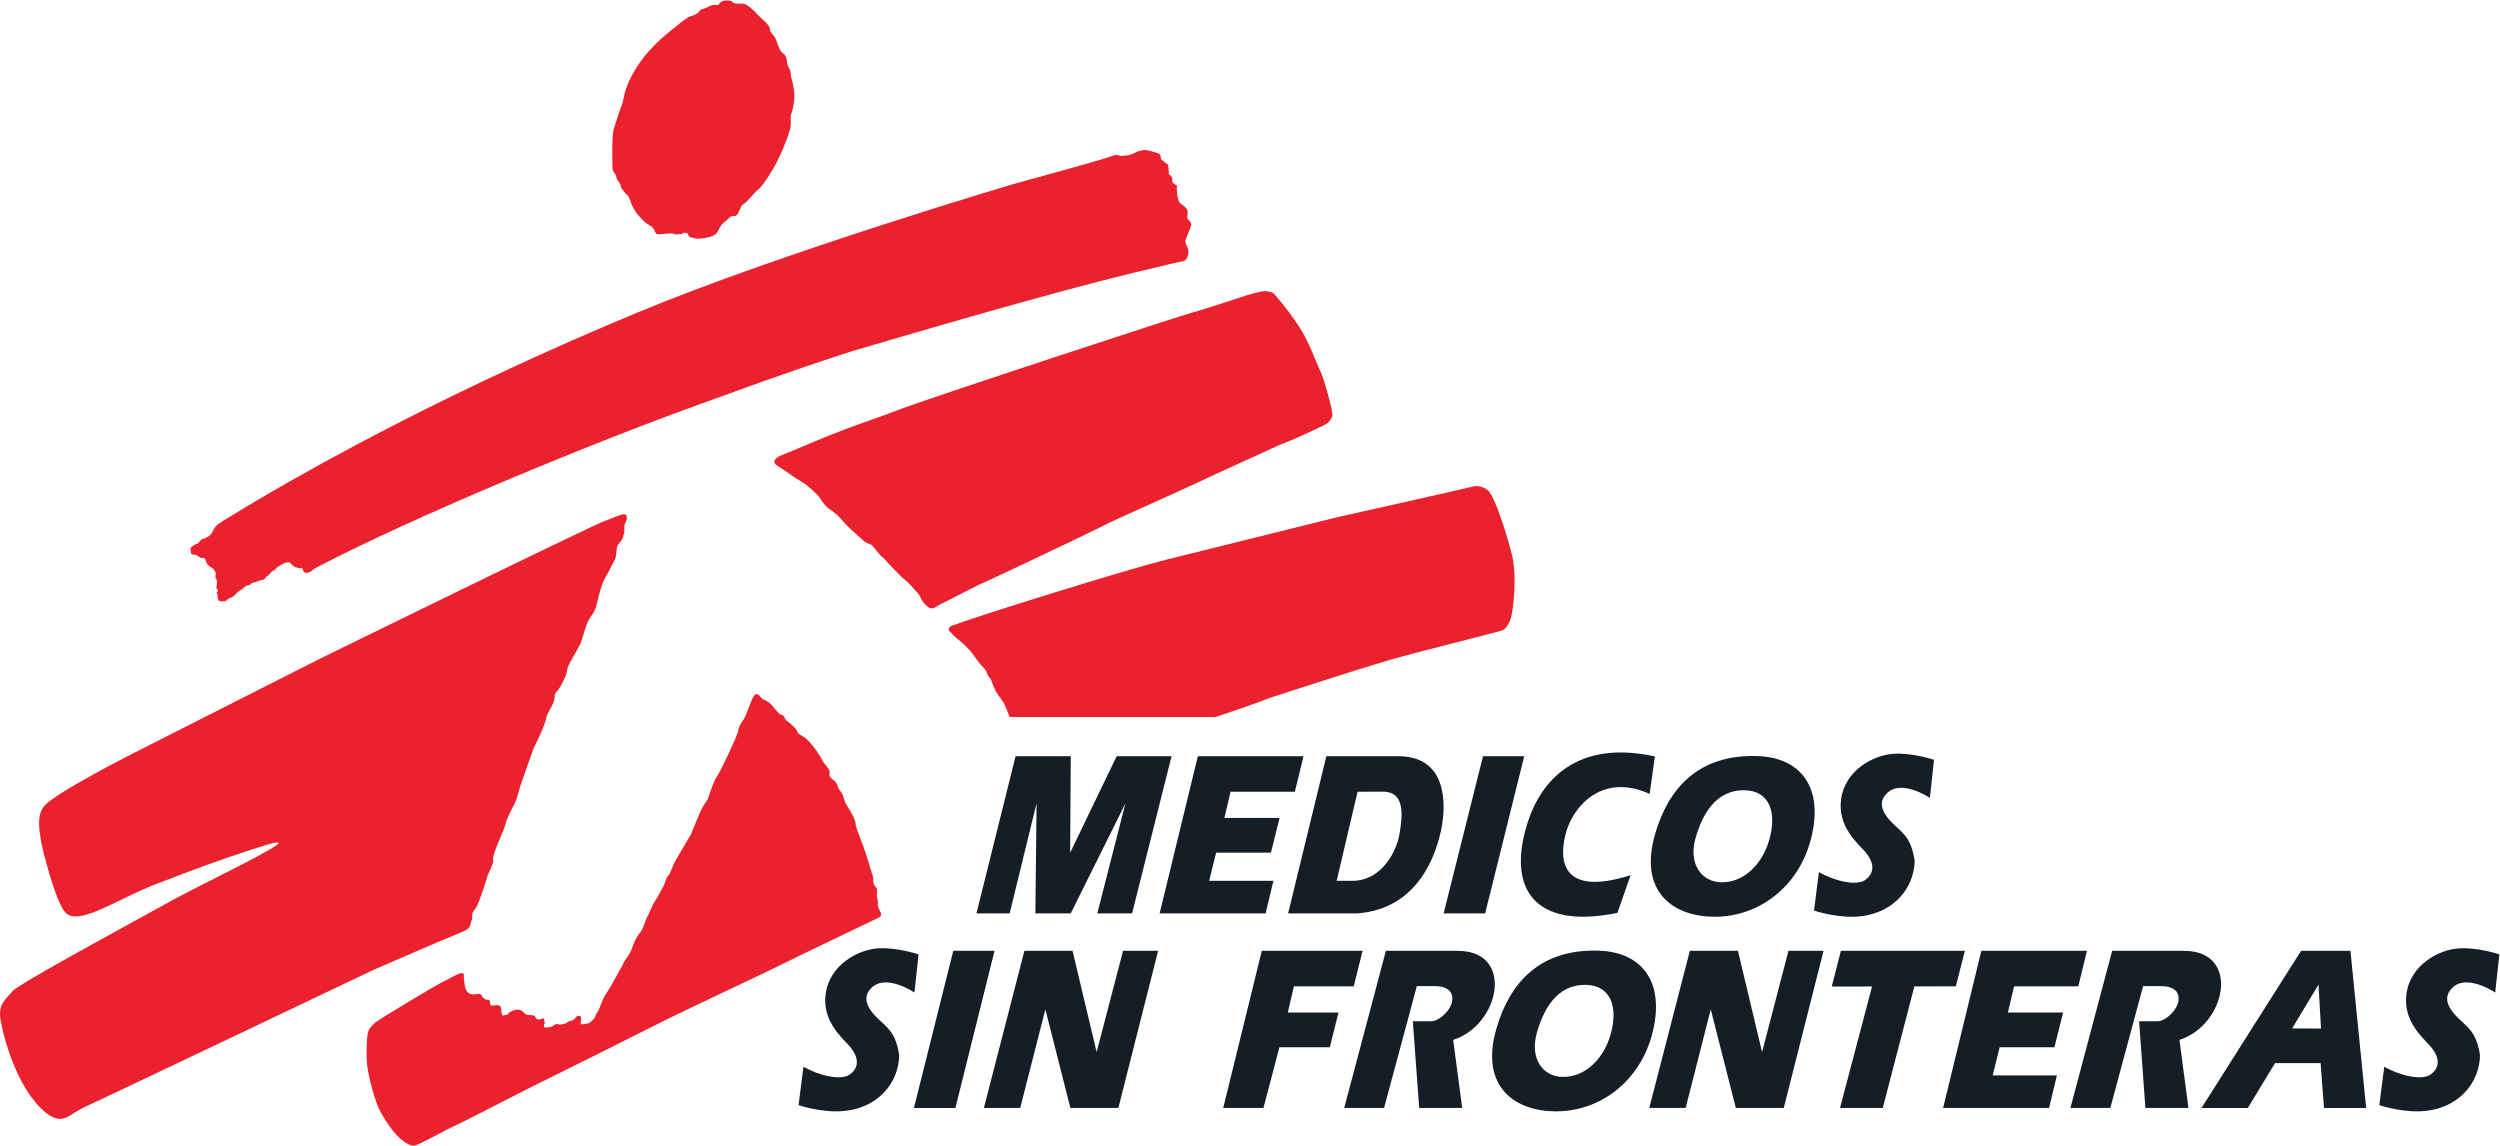
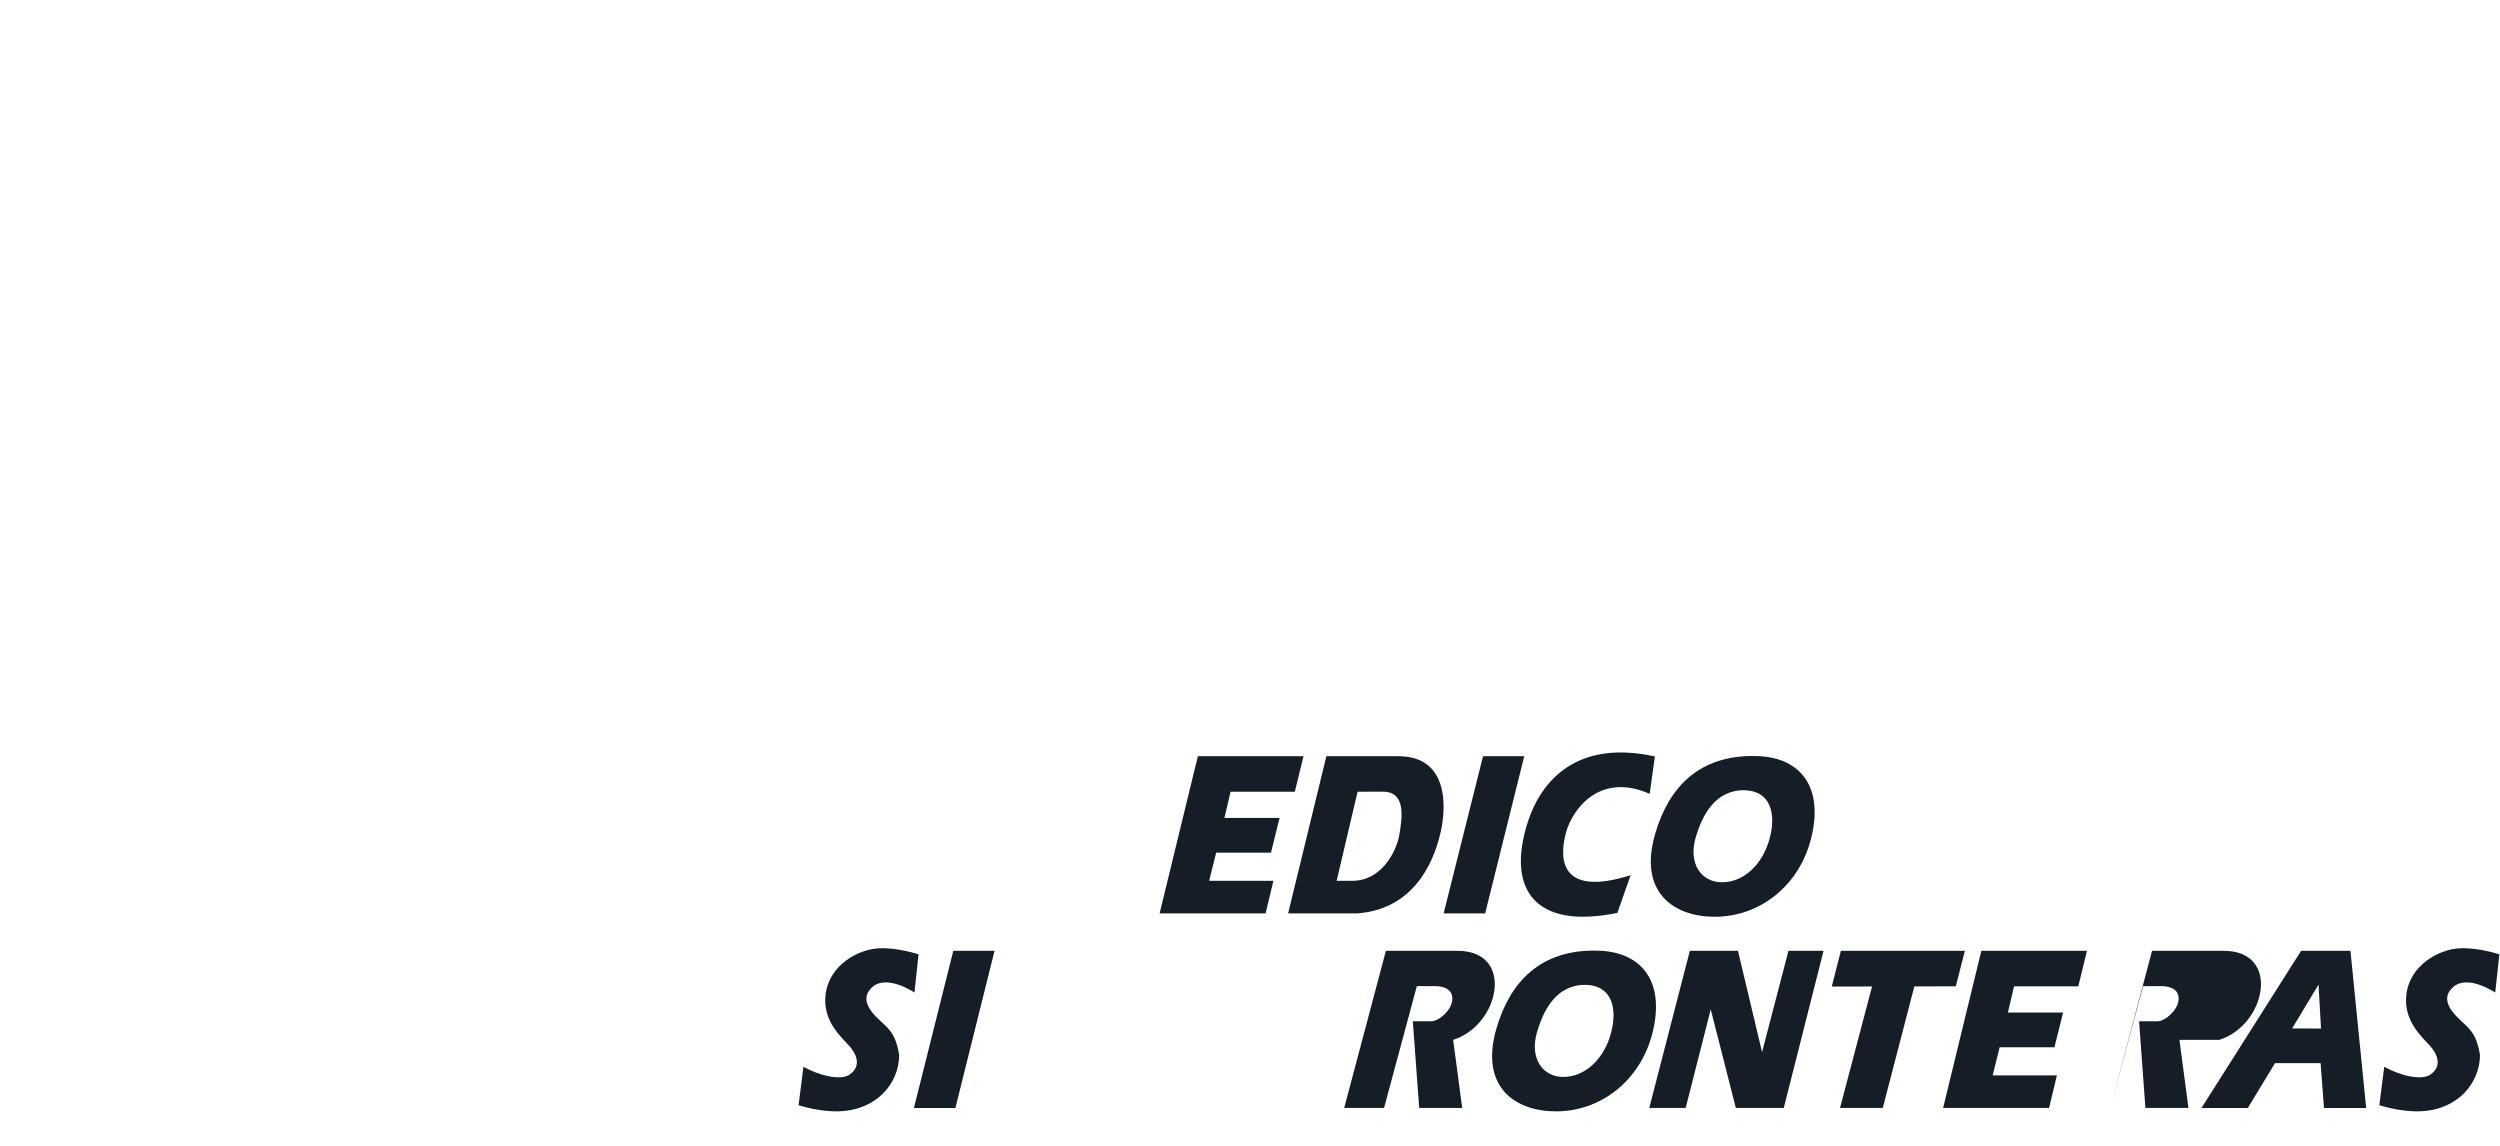
<svg xmlns="http://www.w3.org/2000/svg" viewBox="0 0 113.387 51.96" height="51.96" width="113.387" xml:space="preserve" id="svg2" version="1.1">
  <defs id="defs6" />
  <g transform="matrix(1.333,0,0,-1.333,0,51.96)" id="g10">
    <g transform="scale(0.1)" id="g12">
-       <path id="path14" style="fill:#eb222e;fill-opacity:1;fill-rule:nonzero;stroke:none" d="m 217.25,283.602 c 48.168,20.062 127.473,43.539 127.473,43.539 0,0 28.84,7.882 32.215,9.101 3.371,1.219 3.257,0.863 4.019,0.578 0.766,-0.281 1.328,0.075 2.262,0.075 0.941,0 2.344,0.566 3.379,1.121 1.023,0.558 1.394,0.379 2.148,0.656 0.75,0.281 2.43,-0.188 2.43,-0.188 0,0 2.437,-0.652 3.097,-0.937 0.653,-0.274 0.555,-0.652 0.653,-1.215 0.094,-0.559 0.094,-0.746 0.469,-1.027 l 2.054,-1.594 c 0,0 0.094,-0.656 0.188,-1.594 0.093,-0.937 -0.094,-1.59 0.191,-1.679 0.277,-0.094 0.668,-0.469 0.945,-1.028 0.286,-0.574 -0.015,-0.465 0.079,-1.238 0.093,-0.77 0.765,-0.938 1.421,-1.406 0.653,-0.457 0.094,-0.836 0.094,-0.836 0,0 0.09,-0.657 0.09,-1.211 0,-0.571 0.301,-3.567 1.145,-4.125 0.839,-0.555 1.871,-1.321 2.332,-2.164 0.464,-0.844 -0.207,-2.883 0.164,-3.164 0.375,-0.282 1.328,-1.313 1.234,-1.965 -0.102,-0.66 -1.684,-4.426 -1.969,-5.168 -0.281,-0.75 0.657,-2.254 0.938,-3.281 0.277,-1.024 -0.281,-2.805 -0.653,-3.27 -0.382,-0.469 -0.918,-0.687 -2.136,-0.879 -1.215,-0.18 -6.594,-1.523 -6.594,-1.523 -24.258,-5.508 -61.184,-15.938 -105.578,-29.043 -26.934,-8.828 -34.961,-12.071 -50.117,-17.481 -36.825,-13.172 -98.496,-38.625 -131.852,-56.125 -1.176,-0.613 -1.508,-1.414 -2.66,-1.601 -1.16,-0.172 -1.52,0.351 -1.695,1.156 -0.18,0.809 -0.356,0.184 -1.426,0.445 -1.059,0.274 -1.242,0.188 -2.172,0.989 -0.926,0.793 -0.274,0.925 -1.52,0.925 -1.242,0 -2.219,-0.925 -3.109,-1.375 -0.895,-0.449 -1.336,-1.425 -1.871,-1.515 -0.531,-0.086 -0.617,-0.535 -1.242,-1.071 -0.633,-0.531 -0.363,-0.703 -0.715,-0.703 -0.355,0 -0.449,-0.363 -0.801,-0.804 -0.359,-0.446 -0.801,-0.536 -1.524,-0.625 -0.703,-0.086 -1.59,-0.797 -2.215,-0.711 -0.621,0.086 -1.516,-1.164 -2.223,-1.063 -0.719,0.086 -1.07,-0.898 -2.406,-1.601 -1.34,-0.727 -1.816,-1.965 -2.981,-2.414 -1.152,-0.45 -1.332,-0.618 -1.777,-1.063 -0.445,-0.441 -1.777,-0.441 -2.578,-0.09 0,0 -0.445,0.703 -0.445,1.34 0,0.613 0.09,0.887 0.09,0.887 0,0 -0.355,0.176 -0.355,0.527 0,0.359 0.355,0.086 0.355,0.723 0,0.613 0,0.441 -0.355,0.527 -0.359,0.086 0.176,1.516 0.086,2.313 -0.086,0.804 -0.086,0.988 -0.355,1.156 -0.266,0.183 -0.176,0.633 -0.09,1.512 0.09,0.886 -0.355,1.074 -0.711,1.691 -0.355,0.633 -0.883,0.535 -1.695,1.25 -0.801,0.719 -0.883,1.641 -1.152,2.176 -0.27,0.527 -0.445,0.527 -0.98,0.441 -0.531,-0.09 -1.332,0.445 -1.605,0.711 -0.266,0.274 -1.066,0.449 -1.688,0.449 -0.625,0 -0.535,0.625 -0.711,1.512 -0.176,0.891 0.27,1.066 0.801,1.418 0.531,0.363 0.887,0.637 1.332,0.723 0.441,0.078 0.715,0.527 1.242,1.152 0.539,0.625 1.254,0.527 1.699,0.801 0.441,0.265 0.535,0.265 1.336,0.801 0.801,0.535 0.977,1.339 1.602,2.402 0.621,1.074 1.41,1.531 2.492,2.312 61.371,37.844 126.047,64.758 141.902,71.368 M 45.055,133.352 c 0,0 -26.398,-13.391 -30.035,-17.825 -2.582,-3.136 -2.211,-8.66 0.738,-19.375 2.969,-10.77 5.223,-16.183 7.231,-17.473 4.957,-3.203 17.348,5.305 29.477,10.062 27.129,10.625 40.434,14.227 40.434,14.227 0,0 3.137,0.625 1.477,-0.547 C 88.57,98.312 67.481,88.43 57.461,82.859 44.578,75.695 6.215,54.992 4.301,52.598 2.398,50.215 -0.422,48.555 0.055,43.789 c 0,0 1.117,-9.094 6.277,-19.992 3.141,-6.617 8.316,-13.102 12.379,-14.391 4.051,-1.301 5.34,1.836 11.625,4.441 1.949,0.801 96.711,45.938 96.711,45.938 0,0 25.996,11.301 29.863,12.785 3.875,1.461 2.914,2.957 3.563,4.09 0.57,1.016 -0.543,2.051 1.273,3.984 1.192,1.262 4.332,11.746 4.332,11.746 0,0 1.992,3.852 1.731,4.75 -0.543,1.836 3.793,10.105 4.316,12.703 0.305,1.543 2.547,5.683 3.098,6.797 0.554,1.093 1.191,3.781 1.949,6.152 0.617,1.934 4.426,12.488 4.426,12.488 0,0 3.984,7.746 4.316,10.52 0.117,0.91 2.215,4.062 2.586,5.527 0.371,1.485 0,2.402 0.918,3.145 0.918,0.73 3.508,5.715 3.508,7.199 0,1.5 2.785,5.601 4.613,9.168 1.938,6.043 2.152,7.527 3.992,9.902 1.442,1.875 1.817,5.164 2.371,7.012 0.555,1.836 1.102,3.965 2.024,5.441 0.926,1.485 2.664,5.184 3.219,6.102 0.558,0.918 0.578,3.164 0.753,4.266 0.188,1.117 1.782,2.265 2.036,3.32 0.375,1.562 0.484,1.273 0.492,2.043 l 0.023,2.246 c 0.344,0.851 1.219,2.039 0.656,3.234 -0.621,1.297 -3.519,-0.586 -7.125,-1.769 -4.07,-1.34 -97.761,-47.278 -97.761,-47.278 z M 157.813,58.027 c 0,-0.586 0.085,-3.808 0.855,-5.195 0.547,-0.988 1.535,-1.445 2.578,-1.379 0.902,0.062 1.59,0.414 2.324,-0.027 0.731,-0.441 -0.019,-0.488 1.16,-1.379 1.176,-0.875 1.458,0.078 1.895,-0.809 0.441,-0.879 -0.262,-1.562 0.914,-1.562 1.18,0 1.723,0.332 2.461,-0.105 0.73,-0.441 0.438,-1.711 0.738,-2.746 0.293,-1.027 0.731,-0.332 1.61,-0.332 0.882,0 0.093,0.449 1.269,1.035 1.176,0.586 2.16,0.957 3.184,0.676 1.031,-0.297 1.484,-1.078 2.082,-1.516 0.578,-0.438 1.39,-0.176 2.273,-0.312 0.883,-0.148 0.645,-0.293 1.235,-1.016 0.582,-0.742 1.187,-0.438 2.07,-0.148 0.887,0.297 0.516,0.051 0.809,-1.121 0.293,-1.172 -0.215,-0.379 -0.215,-1.27 0,-0.879 0.925,-0.711 2.25,-0.422 1.324,0.297 1.109,0.961 2.144,0.961 1.024,0 0.336,-0.414 2.246,0.027 1.914,0.441 0.649,0.441 1.785,0.879 1.133,0.438 1.29,0.02 2.168,1.047 0.891,1.031 0.747,0.809 1.481,0.809 0.738,0 0.641,-0.676 0.492,-1.992 -0.144,-1.328 0.469,-0.754 1.965,-0.606 1.41,0.148 1.078,0.391 2.113,1.27 1.031,0.879 0.574,1.25 1.606,2.723 1.031,1.477 1.449,4.125 2.922,6.195 1.472,2.047 3.546,6.121 4.73,8.18 1.176,2.062 1.426,2.941 2.164,3.828 0.734,0.883 1.762,2.797 2.207,4.219 0.438,1.43 1.613,3.684 2.5,4.57 0.879,0.883 2.09,4.75 2.09,4.75 1.035,1.766 2.031,4.656 3.055,6.133 1.031,1.461 1.621,2.906 2.5,4.375 0.882,1.473 1.031,3.375 1.914,4.109 0.883,0.742 0.734,2.219 3.238,6.484 2.5,4.258 4.379,7.403 4.379,7.403 l 2.812,6.785 c 1.032,2.492 1.887,3.711 2.618,4.738 0.738,1.035 0.582,1.406 1.457,3.75 0.886,2.356 1.289,3.543 2.464,5.293 1.176,1.766 6.622,13.36 6.762,14.688 0.153,1.328 0.988,2.929 1.867,3.953 0.887,1.039 3.012,8.371 4.036,8.547 1.089,0.164 0.949,0.07 1.441,-0.5 0.82,-0.938 0.699,-1.032 1.578,-1.336 0.887,-0.293 2.359,-1.387 3.094,-2.422 0.738,-1.024 1.719,-1.922 1.719,-1.922 0,0 0.222,-0.57 1.23,-0.813 0.606,-0.148 0.871,-0.996 1.16,-1.515 0.313,-0.555 0.918,-0.68 1.36,-1.121 0.441,-0.442 2.351,-1.926 2.644,-2.957 0.297,-1.028 2.039,-1.586 2.91,-2.336 2.422,-2.11 5.176,-6.387 5.614,-7.414 0.441,-1.032 1.625,-2.059 2.207,-3.086 0.589,-1.024 0.226,-0.836 0.226,-1.864 0,-1.027 1.543,-1.925 1.992,-2.363 0.438,-0.449 0.805,-1.328 0.946,-1.914 0.152,-0.586 1.105,-1.726 1.406,-2.168 0.293,-0.441 0.707,-2.215 1.152,-3.242 0.442,-1.035 2.422,-3.516 3.215,-6.027 0.313,-0.985 0.102,-1.395 0.574,-2.645 0.489,-1.269 1.407,-3.855 2.075,-5.547 0.812,-2.031 2.671,-8.32 3.375,-10.535 0.5,-1.562 -0.137,-1.625 0.453,-2.941 0.422,-0.949 1.375,-1.055 0.949,-3.465 -0.172,-0.977 0.457,-1.508 0.351,-2.773 -0.148,-1.758 0.7,-2.461 1.051,-3.555 0.321,-0.988 -0.601,-1.398 -1.191,-1.691 -0.586,-0.293 -28.84,-13.777 -30.715,-14.805 C 265.973,61.523 228.359,43.789 226.449,42.754 224.535,41.727 183.633,21.289 181.133,20.117 178.633,18.945 159.199,8.789 154.977,6.883 150.75,4.961 142.234,0 140.906,0 c -1.32,0 -2.453,0.625 -4.113,1.895 -3.125,2.383 -6.145,7.371 -7.613,10.129 -1.469,2.75 -3.731,10.899 -4.262,15.445 -0.383,3.234 -0.148,8.633 0.145,10.402 0.292,1.77 1.128,2.644 2.597,3.973 1.477,1.32 21.778,13.351 22.516,13.645 0.738,0.293 5.594,3.027 6.48,3.164 0.879,0.145 1.157,-0.039 1.157,-0.625 m 105.66,174.766 c 0,-0.977 0.754,-1.277 2.07,-2.121 1.801,-1.172 5.637,-3.973 6.906,-4.617 2.391,-1.219 6.153,-5.149 6.153,-5.149 0,0 1.593,-2.859 3.546,-4.265 2.051,-1.465 2.457,-1.582 5.063,-4.61 1.918,-2.226 7.246,-6.726 7.246,-6.726 l 2.188,-0.969 2.988,-3.613 c 0,0 1.23,-0.887 1.965,-1.848 0.726,-0.984 5.41,-5.633 5.41,-5.633 0,0 1.945,-1.453 3.164,-2.922 1.219,-1.461 2.441,-2.437 2.93,-3.648 0.48,-1.223 1.484,-2.609 2.941,-3.578 1.461,-0.977 2.754,0.648 4.461,1.379 1.707,0.73 12.605,6.535 14.609,7.277 1.457,0.547 37.075,17.449 40.242,19.156 3.165,1.711 28.215,12.785 31.133,14.242 2.922,1.461 28.442,13.055 28.442,13.055 0,0 7.359,2.922 12.449,5.43 3.601,1.777 4.832,1.914 5.906,4.484 0.508,1.211 -2.851,13.047 -4.082,15.477 -1.211,2.429 -3.75,9.976 -7.656,15.801 -3.914,5.835 -7.402,9.668 -7.977,10.332 -0.597,0.664 -1.882,1.011 -3.293,1.011 -1.414,0 -5.996,-1.383 -5.996,-1.383 0,0 -14.941,-4.96 -18.515,-5.875 -3.594,-0.91 -89.434,-29.027 -100.739,-33.394 -11.23,-4.324 -13.89,-4.492 -34.386,-13.25 -4.563,-1.945 -6.961,-2.453 -7.168,-4.043 m 133.34,-33.426 c 8.3,2.031 57.664,14.324 57.664,14.324 0,0 44.531,9.961 46.601,10.547 2.07,0.567 4.336,-0.371 5.449,-1.543 1.973,-2.062 5.586,-12.675 7.793,-21.191 2.168,-8.516 0.235,-19.793 0,-21.066 -0.234,-1.258 -1.367,-4.415 -3.203,-5.145 -1.25,-0.496 -29.453,-7.48 -37.441,-9.805 -13.867,-4.05 -41.621,-13.152 -41.621,-13.152 -3.453,-1.391 -13.641,-4.992 -18.532,-6.496 h -69.972 c 0,0 -0.344,0.715 -0.848,2.137 -0.922,2.609 -1.797,3.586 -2.719,4.855 -0.918,1.27 -1.328,2.004 -1.902,3.379 -0.578,1.387 -0.73,1.875 -0.957,2.453 -0.234,0.563 -0.934,0.953 -1.164,1.758 -0.231,0.808 -0.805,1.844 -1.953,2.879 -1.156,1.035 -2.547,3.652 -4.356,5.558 -2.593,2.743 -4.832,4.157 -5.464,5.008 -0.637,0.86 -1.223,0.789 -1.34,1.828 -0.118,1.032 1.554,1.375 2.093,1.578 9.399,3.516 59.645,19.086 71.872,22.094 M 244.941,388.848 c -0.41,-1.032 -1.039,-0.731 -2.07,-0.731 -1.031,0 -1.644,-0.523 -2.476,-0.937 -0.829,-0.422 -2.125,-0.442 -2.54,-1.274 -0.41,-0.828 -1.976,-1.394 -2.8,-1.601 -0.828,-0.203 -2.692,-1.563 -4.414,-3.008 -1.719,-1.438 -9.063,-6.57 -13.961,-14.297 -4.789,-7.562 -4.078,-10.359 -5.149,-13.023 -1.199,-3.008 -1.797,-5.508 -2.629,-7.786 -0.82,-2.253 -0.535,-11.769 -0.507,-13.531 0.019,-1.57 1.277,-2.027 1.277,-2.855 0,-0.828 0.469,-1.387 1.187,-2.364 0.504,-0.683 0.036,-1.121 0.942,-2.152 0.89,-1.031 0.332,-0.719 1.672,-1.914 0.828,-0.738 0.761,-2.012 2,-4.277 1.242,-2.27 1.5,-2.301 2.609,-3.543 1.219,-1.375 2.059,-1.918 3.32,-2.657 1.868,-1.093 0.922,-2.957 3.028,-2.82 2.07,0.137 3.633,0.516 5.066,0.11 1.188,-0.34 0.539,-0.051 2.055,-0.051 1.512,0 -0.535,0.222 1.433,0.457 1.825,0.226 0.411,-1.473 2.68,-1.68 0,0 1.254,-0.59 3.727,-0.172 2.48,0.406 4.199,0.93 4.941,2.516 1.406,3.031 2.547,3.097 3.68,4.297 1.078,1.144 1.34,0.445 2.367,0.851 1.031,0.422 1.348,3.164 2.516,3.891 1.808,1.141 3.566,3.918 5.003,4.945 1.442,1.031 4.872,6.301 6.727,10.024 1.855,3.711 4.188,9.625 4.398,11.757 0.204,2.137 -0.316,2.7 0.297,4.344 0.625,1.649 0.938,4.18 0.938,5.836 0,1.656 -0.41,4.129 -0.824,5.367 -0.411,1.239 -0.512,3.164 -0.512,3.164 0,0 -1.133,1.84 -1.133,2.868 0,1.039 -0.305,2.378 -1.535,3.203 -1.238,0.832 -1.645,3.359 -2.469,5.015 -0.828,1.649 -1.844,1.703 -1.844,3.149 0,1.437 -3.097,3.582 -4.128,4.816 -1.032,1.238 -3.754,3.731 -4.782,3.731 -1.035,0 -1.109,0.07 -2.41,0.07 -1.308,0 -1.246,0.719 -2.078,0.926 -0.82,0.211 -2.668,0.34 -3.602,-0.664" />
-       <path id="path16" style="fill:#151e26;fill-opacity:1;fill-rule:nonzero;stroke:none" d="m 332.234,79.023 13.309,53.469 h 18.777 l -0.203,-32.824 15.821,32.824 h 18.679 L 385.18,79.023 h -11.832 l 9.578,37.442 -18.606,-37.442 h -12.039 l 0.403,37.442 -9.149,-37.442 h -11.301" />
      <path id="path18" style="fill:#151e26;fill-opacity:1;fill-rule:nonzero;stroke:none" d="m 789.711,39.844 -0.84,14.961 -8.984,-14.93 z m -0.137,-11.777 h -15.508 l -9.257,-15.254 h -15.762 l 33.887,53.469 h 16.796 l 5.352,-53.469 h -14.355 l -1.153,15.254" />
      <path id="path20" style="fill:#151e26;fill-opacity:1;fill-rule:nonzero;stroke:none" d="m 325.074,12.812 h -14.117 l 13.395,53.469 h 14.035 L 325.074,12.812" />
      <path id="path22" style="fill:#151e26;fill-opacity:1;fill-rule:nonzero;stroke:none" d="m 563.07,132.422 c -26.66,5.851 -38.691,-8.359 -43.183,-22.141 -7.481,-22.957 2.285,-36.902 30.429,-31.082 l 4.493,12.812 c -24.375,-7.684 -24.414,5.926 -21.895,14.824 2.246,7.852 11.602,20.332 28.379,12.844 l 1.777,12.742" />
      <path id="path24" style="fill:#151e26;fill-opacity:1;fill-rule:nonzero;stroke:none" d="m 583.441,77.871 c 15.118,0 28.418,10.254 32.637,26.113 4.688,17.61 -3.164,28.028 -17.988,28.555 -20.235,0.723 -30.43,-11.008 -34.922,-26.426 -5.82,-19.933 6.328,-28.242 20.273,-28.242 m -6.543,26.758 c 2.188,7.715 6.739,16.59 16.856,16.277 8.32,-0.25 10.723,-7.476 8.398,-16.277 -2.324,-8.816 -8.711,-15.027 -16.269,-15.027 -6.973,0 -11.465,6.266 -8.985,15.027" />
      <path id="path26" style="fill:#151e26;fill-opacity:1;fill-rule:nonzero;stroke:none" d="m 505.316,79.023 h -14.121 l 13.399,53.469 h 14.023 L 505.316,79.023" />
      <path id="path28" style="fill:#151e26;fill-opacity:1;fill-rule:nonzero;stroke:none" d="m 490.453,107.977 c 1.621,8.242 1.953,24.515 -14.648,24.515 H 451.293 L 438.277,79.023 h 23.516 c 20.906,1.531 26.941,20.254 28.66,28.954 M 460.16,90.109 h -5.371 l 7.129,30.313 8.633,0.008 c 8.008,0 6.465,-9.133 5.625,-14.356 -0.879,-5.586 -5.879,-15.965 -16.016,-15.965" />
      <path id="path30" style="fill:#151e26;fill-opacity:1;fill-rule:nonzero;stroke:none" d="m 311.137,52.09 1.402,12.996 c 0,0 -7.133,2.375 -13.535,2.055 -6.973,-0.351 -16.852,-5.609 -18.102,-15.715 -1.121,-9.09 5.489,-14.559 8.168,-17.617 2.149,-2.441 4.235,-6.543 0.114,-9.57 -3.016,-2.227 -10.45,-0.43 -15.809,2.598 l -1.672,-13.066 c 0,0 6.832,-2.316 13.77,-2.09 13,0.422 20.375,9.641 20.48,19.102 -1.281,8.133 -4.207,9.395 -7.648,12.832 -5.457,5.457 -3.258,8.476 -1.977,9.871 4.887,5.336 14.809,-1.395 14.809,-1.395" />
-       <path id="path32" style="fill:#151e26;fill-opacity:1;fill-rule:nonzero;stroke:none" d="m 741.547,35.984 3.066,-23.164 h -14.648 l -2.149,29.504 c 0,0 1.778,-0.019 6.211,-0.012 2.793,0.012 6.817,3.762 7.207,7.082 0.625,5.223 -5.957,4.871 -5.957,4.871 h -6.093 L 718.031,12.82 h -13.574 l 14.199,53.461 h 24.434 c 19.453,0 14.433,-25.188 -1.543,-30.297" />
+       <path id="path32" style="fill:#151e26;fill-opacity:1;fill-rule:nonzero;stroke:none" d="m 741.547,35.984 3.066,-23.164 h -14.648 l -2.149,29.504 c 0,0 1.778,-0.019 6.211,-0.012 2.793,0.012 6.817,3.762 7.207,7.082 0.625,5.223 -5.957,4.871 -5.957,4.871 h -6.093 L 718.031,12.82 l 14.199,53.461 h 24.434 c 19.453,0 14.433,-25.188 -1.543,-30.297" />
      <path id="path34" style="fill:#151e26;fill-opacity:1;fill-rule:nonzero;stroke:none" d="m 848.988,52.09 1.407,12.996 c 0,0 -7.129,2.375 -13.536,2.055 -6.972,-0.351 -16.855,-5.609 -18.105,-15.715 -1.113,-9.09 5.488,-14.559 8.164,-17.617 2.168,-2.441 4.258,-6.543 0.117,-9.57 -3.008,-2.227 -10.449,-0.43 -15.801,2.598 l -1.679,-13.066 c 0,0 6.836,-2.316 13.769,-2.09 13.008,0.422 20.371,9.641 20.489,19.102 -1.29,8.133 -4.219,9.395 -7.657,12.832 -5.449,5.457 -3.261,8.476 -1.972,9.871 4.882,5.336 14.804,-1.395 14.804,-1.395" />
      <path id="path36" style="fill:#151e26;fill-opacity:1;fill-rule:nonzero;stroke:none" d="M 620.453,66.281 H 608.52 l -8.985,-34.453 -8.203,34.453 h -16.367 l -13.809,-53.461 h 12.383 l 8.535,33.539 8.535,-33.539 h 16.309 l 13.535,53.461" />
      <path id="path38" style="fill:#151e26;fill-opacity:1;fill-rule:nonzero;stroke:none" d="m 636.957,54.148 -13.711,-0.016 3.106,12.149 h 42.187 L 665.453,54.199 651.352,54.18 640.609,12.82 h -14.55 l 10.898,41.328" />
      <path id="path40" style="fill:#151e26;fill-opacity:1;fill-rule:nonzero;stroke:none" d="m 529.438,11.66 c 15.117,0 28.417,10.254 32.656,26.105 4.687,17.605 -3.164,28.035 -18.008,28.562 -20.215,0.723 -30.43,-11.008 -34.922,-26.438 -5.801,-19.922 6.328,-28.23 20.274,-28.23 m -6.524,26.746 c 2.188,7.719 6.719,16.594 16.836,16.289 8.32,-0.262 10.723,-7.476 8.418,-16.289 -2.324,-8.805 -8.73,-15.027 -16.289,-15.027 -6.973,0 -11.465,6.269 -8.965,15.027" />
      <path id="path42" style="fill:#151e26;fill-opacity:1;fill-rule:nonzero;stroke:none" d="m 494.438,35.984 3.066,-23.164 h -14.629 l -2.168,29.504 c 0,0 1.777,-0.019 6.211,-0.012 2.793,0.012 6.816,3.762 7.207,7.082 0.605,5.223 -5.957,4.871 -5.957,4.871 h -6.094 L 470.922,12.82 h -13.563 l 14.188,53.461 h 24.414 c 19.473,0 14.453,-25.188 -1.523,-30.297" />
-       <path id="path44" style="fill:#151e26;fill-opacity:1;fill-rule:nonzero;stroke:none" d="m 463.609,66.281 -3,-12.082 h -20.371 l -2.07,-8.918 h 17.246 l -2.949,-11.812 h -17.149 l -5.429,-20.648 h -13.688 l 13.121,53.461 h 34.289" />
-       <path id="path46" style="fill:#151e26;fill-opacity:1;fill-rule:nonzero;stroke:none" d="m 394.043,66.281 h -11.926 l -8.992,-34.453 -8.195,34.453 h -16.379 l -13.789,-53.461 h 12.367 l 8.551,33.539 8.519,-33.539 h 16.324 l 13.52,53.461" />
-       <path id="path48" style="fill:#151e26;fill-opacity:1;fill-rule:nonzero;stroke:none" d="m 656.645,118.313 1.386,12.976 c 0,0 -7.129,2.383 -13.535,2.051 -6.973,-0.34 -16.855,-5.598 -18.105,-15.703 -1.114,-9.082 5.488,-14.571 8.183,-17.606 2.149,-2.445 4.239,-6.554 0.117,-9.582 -3.027,-2.227 -10.449,-0.418 -15.82,2.59 l -1.66,-13.059 c 0,0 6.816,-2.324 13.75,-2.09 13.008,0.43 20.391,9.641 20.488,19.109 -1.269,8.125 -4.199,9.387 -7.636,12.836 -5.469,5.457 -3.262,8.477 -1.993,9.859 4.903,5.336 14.825,-1.382 14.825,-1.382" />
      <path id="path50" style="fill:#151e26;fill-opacity:1;fill-rule:nonzero;stroke:none" d="m 443.512,132.492 -2.949,-12.07 h -21.868 l -2.097,-8.918 h 18.777 l -2.937,-11.824 h -18.645 l -2.383,-9.57 h 21.867 l -2.664,-11.086 h -36.058 l 13.011,53.469 h 35.946" />
      <path id="path52" style="fill:#151e26;fill-opacity:1;fill-rule:nonzero;stroke:none" d="m 710.082,66.281 -2.949,-12.082 h -21.856 l -2.109,-8.918 h 18.789 l -2.949,-11.812 h -18.633 l -2.383,-9.582 h 21.856 l -2.657,-11.066 h -36.054 l 13.008,53.461 h 35.937" />
    </g>
  </g>
</svg>